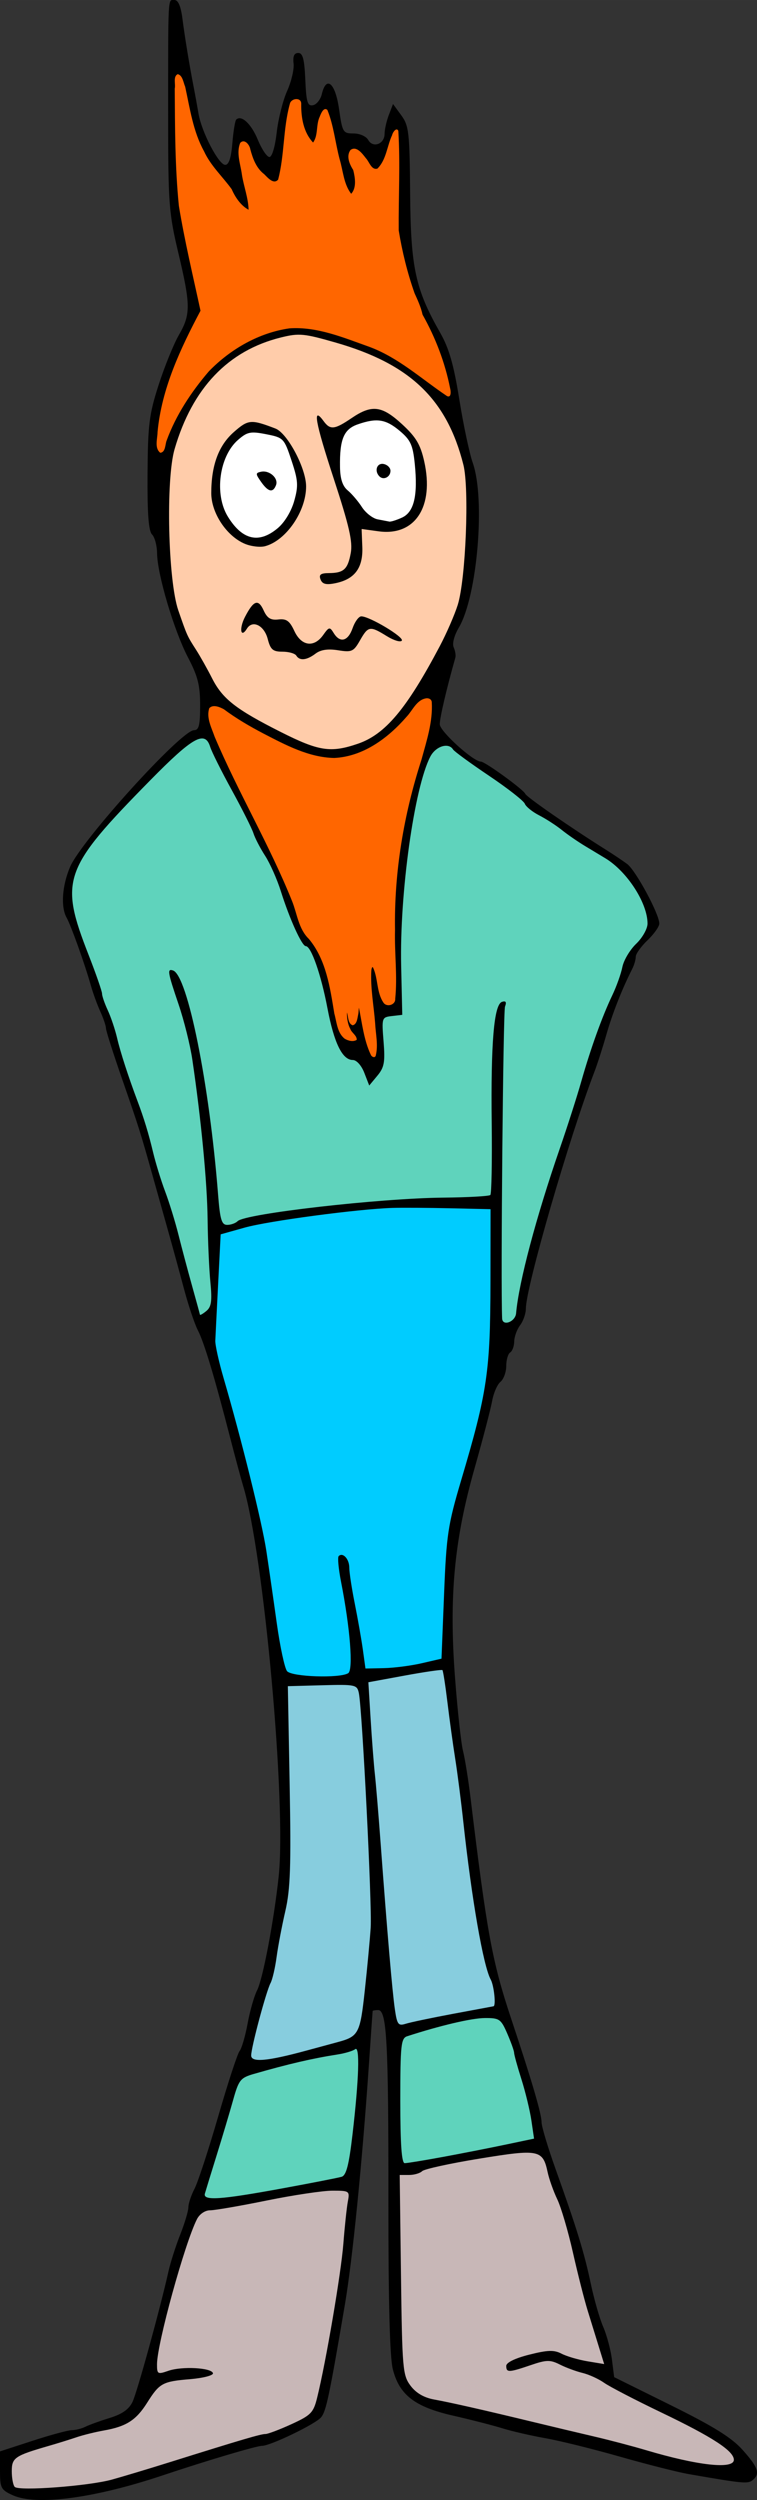
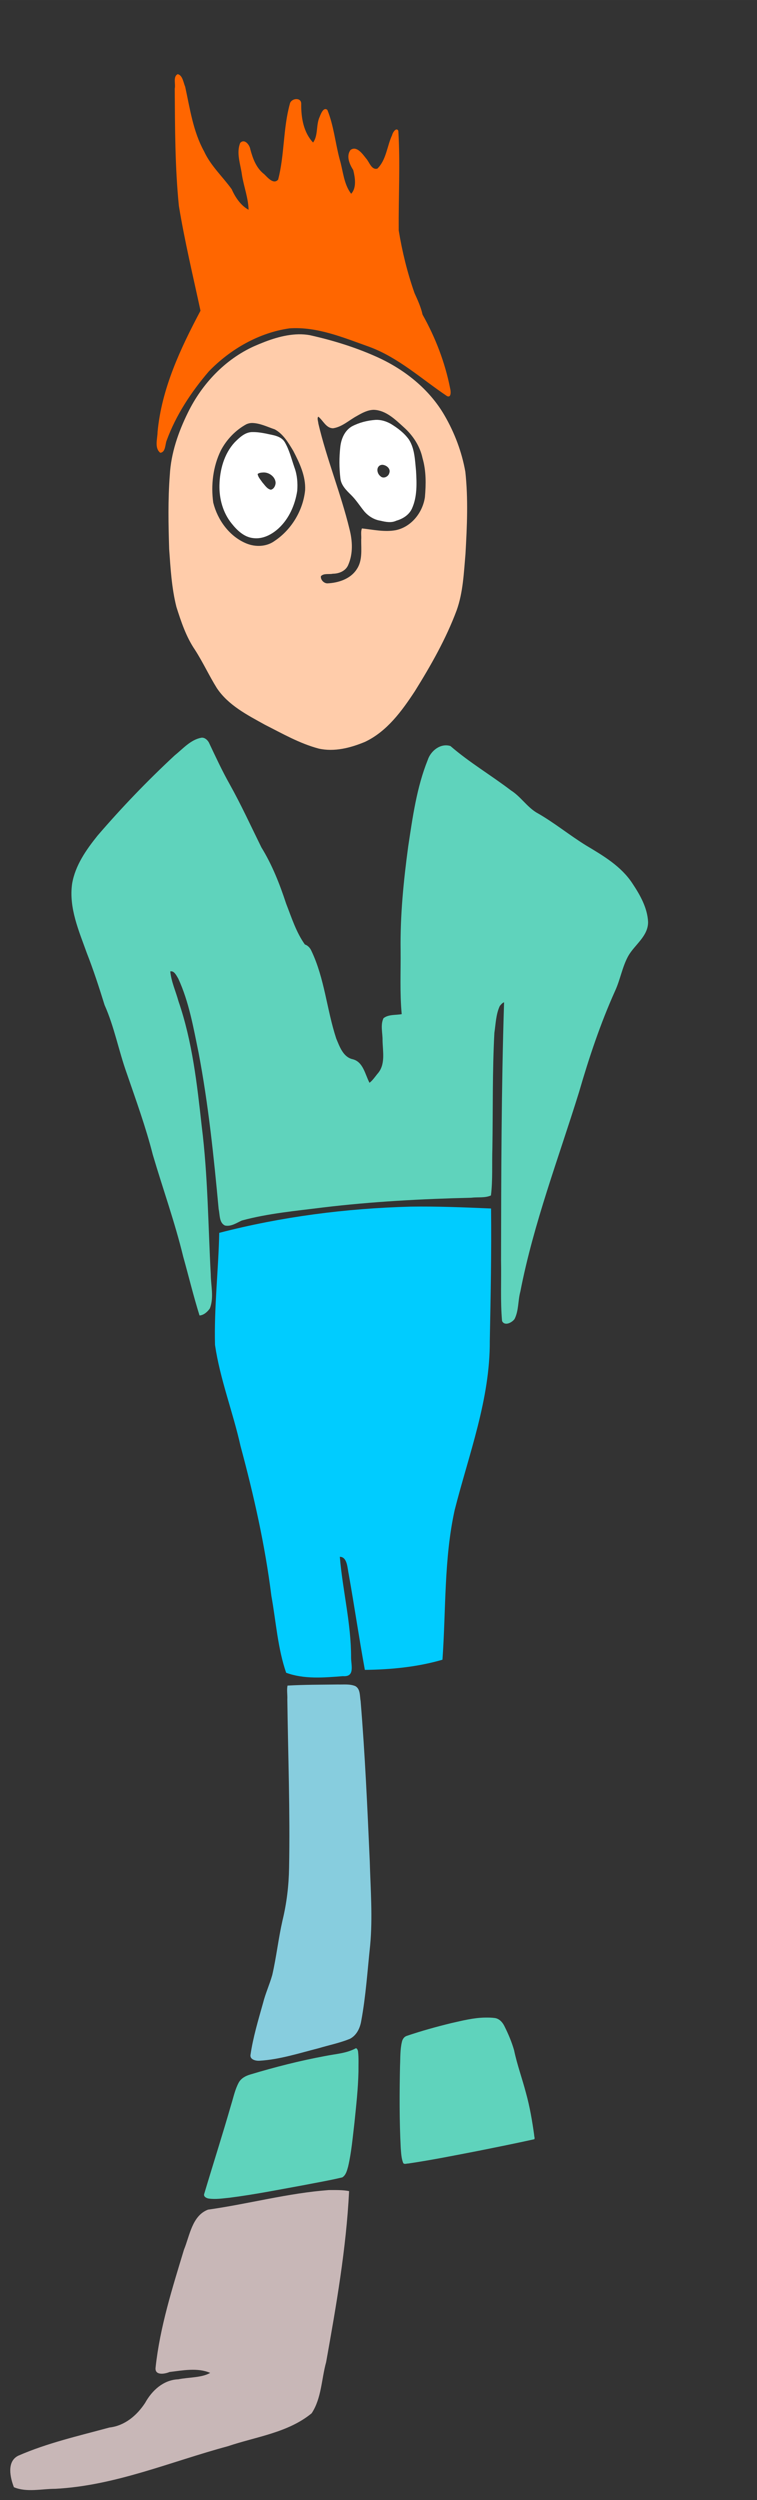
<svg xmlns="http://www.w3.org/2000/svg" width="88.29mm" height="291.48mm" version="1.1" viewBox="0 0 312.84 1032.8">
  <rect x="0" y="0" width="312.84" height="1032.8" fill="#333333" stroke="none" />
  <g fill-rule="evenodd" shape-rendering="auto">
    <path transform="translate(0 -6.1035e-5)" d="m104.51 178.49c-3.118-0.118-5.532 2.236-7.573 4.288-4.33 4.724-6.096 11.304-6.246 17.591-0.132 5.644 1.427 11.416 5.012 15.852 2.235 2.82 5.17 5.67 8.921 6.064 3.963 0.53 7.74-1.475 10.57-4.09 4.304-4.001 6.758-9.696 7.637-15.434 0.252-3.246-0.01-6.542-1.139-9.616-1.243-3.561-2.122-7.322-4.067-10.588-1.641-2.591-5.007-2.797-7.707-3.449-1.782-0.344-3.589-0.64-5.409-0.619zm4.454 16.679c2.329-0.029 4.837 1.837 4.94 4.272-0.026 1.181-0.745 2.634-1.989 2.862-1.552-0.314-2.453-1.874-3.446-2.971-0.735-1.097-1.792-2.174-2.003-3.505 0.633-0.598 1.683-0.609 2.498-0.658z" color="#000000" color-rendering="auto" fill="#fff" image-rendering="auto" solid-color="#000000" style="isolation:auto;mix-blend-mode:normal" />
    <path transform="translate(0 -6.1035e-5)" d="m155.31 173.44c-3.428 0.238-6.877 1.094-9.92 2.712-2.964 1.754-4.395 5.152-4.753 8.448-0.482 4.309-0.48 8.694 0.034 12.999 0.309 2.901 2.5 4.987 4.464 6.918 2.058 2.033 3.585 4.497 5.405 6.721 1.715 1.995 4.046 3.46 6.67 3.863 2.145 0.504 4.467 0.996 6.56-7e-4 2.718-0.773 5.339-2.419 6.506-5.09 2.174-4.844 1.958-10.338 1.655-15.52-0.449-4.368-0.514-9.094-2.944-12.92-1.919-2.694-4.638-4.744-7.434-6.456-1.895-1.075-4.05-1.749-6.244-1.675zm2.76 18.562c1.644 0.138 3.492 1.604 2.811 3.427-0.387 1.513-2.477 2.517-3.682 1.274-1.302-1.003-1.843-3.378-0.281-4.394 0.343-0.213 0.75-0.308 1.151-0.307z" color="#000000" color-rendering="auto" fill="#fff" image-rendering="auto" solid-color="#000000" style="isolation:auto;mix-blend-mode:normal" />
-     <path transform="translate(0 -6.1035e-5)" d="m123.42 138.09c-6.441 0.133-12.633 2.406-18.468 4.963-12.014 5.455-21.497 15.566-27.265 27.328-3.989 8.078-7.018 16.782-7.513 25.841-0.784 10.173-0.586 20.401-0.266 30.59 0.57 8.005 1.03 16.105 2.998 23.912 1.947 6.115 3.991 12.3 7.626 17.656 3.307 5.116 5.85 10.676 9.063 15.841 4.741 7.14 12.631 11.145 19.914 15.183 7.203 3.645 14.321 7.734 22.172 9.825 6.45 1.463 13.176-0.276 19.146-2.765 9.102-4.298 15.237-12.745 20.616-20.93 6.624-10.636 12.871-21.62 17.265-33.387 2.68-7.468 2.966-15.506 3.658-23.334 0.641-11.29 1.162-22.668-0.058-33.936-1.445-8.159-4.424-16.063-8.579-23.228-6.343-10.993-16.719-19.169-28.199-24.299-8.851-3.963-18.185-6.829-27.644-8.924-1.474-0.256-2.972-0.351-4.466-0.337zm31.058 31.202c4.988 0.181 8.804 3.952 12.288 7.104 3.841 3.399 6.787 7.848 7.862 12.906 1.513 5.208 1.438 10.708 0.974 16.072-0.921 6.355-5.593 12.292-12.033 13.64-4.648 0.859-9.368-0.221-13.994-0.727-0.576 1.39-0.155 3.121-0.299 4.623-0.034 4.174 0.614 8.741-1.936 12.376-2.57 3.898-7.546 5.502-12.016 5.695-1.49 0.029-2.93-1.522-2.702-2.97 1.232-1.3 3.345-0.646 4.933-1.013 2.611 2e-3 5.415-1.181 6.408-3.762 1.99-4.627 1.703-9.828 0.483-14.613-3.573-14.742-9.384-28.846-12.871-43.608-0.046-0.847-0.659-2.307-0.033-2.898 2.001 1.56 3.214 4.805 6.124 4.794 3.721-0.548 6.593-3.341 9.807-5.072 2.153-1.239 4.472-2.51 7.005-2.547zm-50.244 5.437c3.262 0.085 6.26 1.612 9.321 2.641 3.492 1.901 5.629 5.533 7.619 8.842 2.629 5.027 5.224 10.501 4.918 16.299-0.836 8.295-5.59 16.245-12.548 20.904-3.376 2.49-7.943 2.63-11.715 1.091-6.99-2.877-11.916-9.656-13.707-16.882-1-7.244-0.095-14.891 3.114-21.486 2.364-4.54 6.098-8.453 10.588-10.892 0.776-0.343 1.577-0.522 2.409-0.519zm1.808 74.778c1.724 0.431 2.233 2.585 3.142 3.874 0.809 1.839 2.648 3.038 4.674 2.891 1.978 0.06 4.488-0.386 5.713 1.618 1.987 2.8 3.08 6.885 6.7 8.014 2.239 0.687 4.718-0.037 6.223-1.838 1.426-1.123 2.075-3.206 3.762-3.95 1.684 1.474 2.637 4.509 5.309 4.443 2.857-0.413 3.802-3.708 4.904-5.915 0.727-1.293 1.384-3.251 2.994-3.574 3.822 0.783 7.171 3.011 10.528 4.897 1.951 1.353 4.323 2.454 5.643 4.494-0.42 0.489-1.494-0.142-2.069-0.259-3.536-1.19-6.401-4.024-10.107-4.707-2.646 0.183-3.796 3.111-5.055 5.034-1.098 2.035-2.743 4.565-5.434 4.178-4.24-0.399-9.126-1.63-12.883 1.137-1.858 1.22-4.39 3.029-6.611 1.583-0.947-1.075-2.15-1.925-3.626-2.08-2.396-0.677-5.39 0.113-7.317-1.758-1.77-2.733-1.873-6.436-4.489-8.656-1.257-1.259-3.442-1.553-4.987-0.746-1.014 0.802-1.7 2.276-2.792 2.828-0.445-3.419 1.535-6.605 3.307-9.364 0.655-0.802 1.317-2.04 2.471-2.143z" color="#000000" color-rendering="auto" fill="#fca" image-rendering="auto" solid-color="#000000" style="isolation:auto;mix-blend-mode:normal" />
+     <path transform="translate(0 -6.1035e-5)" d="m123.42 138.09c-6.441 0.133-12.633 2.406-18.468 4.963-12.014 5.455-21.497 15.566-27.265 27.328-3.989 8.078-7.018 16.782-7.513 25.841-0.784 10.173-0.586 20.401-0.266 30.59 0.57 8.005 1.03 16.105 2.998 23.912 1.947 6.115 3.991 12.3 7.626 17.656 3.307 5.116 5.85 10.676 9.063 15.841 4.741 7.14 12.631 11.145 19.914 15.183 7.203 3.645 14.321 7.734 22.172 9.825 6.45 1.463 13.176-0.276 19.146-2.765 9.102-4.298 15.237-12.745 20.616-20.93 6.624-10.636 12.871-21.62 17.265-33.387 2.68-7.468 2.966-15.506 3.658-23.334 0.641-11.29 1.162-22.668-0.058-33.936-1.445-8.159-4.424-16.063-8.579-23.228-6.343-10.993-16.719-19.169-28.199-24.299-8.851-3.963-18.185-6.829-27.644-8.924-1.474-0.256-2.972-0.351-4.466-0.337zm31.058 31.202c4.988 0.181 8.804 3.952 12.288 7.104 3.841 3.399 6.787 7.848 7.862 12.906 1.513 5.208 1.438 10.708 0.974 16.072-0.921 6.355-5.593 12.292-12.033 13.64-4.648 0.859-9.368-0.221-13.994-0.727-0.576 1.39-0.155 3.121-0.299 4.623-0.034 4.174 0.614 8.741-1.936 12.376-2.57 3.898-7.546 5.502-12.016 5.695-1.49 0.029-2.93-1.522-2.702-2.97 1.232-1.3 3.345-0.646 4.933-1.013 2.611 2e-3 5.415-1.181 6.408-3.762 1.99-4.627 1.703-9.828 0.483-14.613-3.573-14.742-9.384-28.846-12.871-43.608-0.046-0.847-0.659-2.307-0.033-2.898 2.001 1.56 3.214 4.805 6.124 4.794 3.721-0.548 6.593-3.341 9.807-5.072 2.153-1.239 4.472-2.51 7.005-2.547zm-50.244 5.437c3.262 0.085 6.26 1.612 9.321 2.641 3.492 1.901 5.629 5.533 7.619 8.842 2.629 5.027 5.224 10.501 4.918 16.299-0.836 8.295-5.59 16.245-12.548 20.904-3.376 2.49-7.943 2.63-11.715 1.091-6.99-2.877-11.916-9.656-13.707-16.882-1-7.244-0.095-14.891 3.114-21.486 2.364-4.54 6.098-8.453 10.588-10.892 0.776-0.343 1.577-0.522 2.409-0.519zm1.808 74.778z" color="#000000" color-rendering="auto" fill="#fca" image-rendering="auto" solid-color="#000000" style="isolation:auto;mix-blend-mode:normal" />
    <path transform="translate(0 -6.1035e-5)" d="m83.313 304.73c-4.531 0.783-7.728 4.607-11.16 7.354-11.213 10.417-21.843 21.484-31.822 33.088-4.696 5.838-9.27 12.362-10.529 19.902-1.412 9.991 2.808 19.481 6.089 28.66 2.761 7.037 5.085 14.224 7.325 21.436 4.045 9.074 5.826 18.894 9.171 28.216 3.817 11.13 7.859 22.196 10.757 33.614 4.145 14.052 9.11 27.855 12.566 42.108 2.264 8.088 4.244 16.324 6.744 24.306 1.716-0.075 3.36-1.542 4.286-2.946 1.732-4.466 0.4-9.409 0.358-14.05-1.091-20.378-1.184-40.834-3.726-61.114-1.931-17.418-3.868-35.011-9.604-51.672-1.122-4.093-3.004-8.134-3.399-12.348 1.643-0.396 2.606 1.838 3.318 2.996 4.437 9.632 6.241 20.219 8.371 30.532 4.067 21.385 6.311 43.058 8.311 64.719 0.531 2.229 0.155 5.633 2.634 6.734 2.559 0.512 4.763-1.103 6.954-2.081 10.97-2.968 22.358-3.967 33.609-5.397 20.306-2.428 40.738-3.529 61.176-4.006 2.666-0.338 5.68 0.179 8.15-0.947 0.782-6.464 0.378-13.061 0.595-19.574 0.248-15.868-0.018-31.768 0.823-47.613 0.56-3.691 0.632-7.628 2.222-11.05 0.479-0.611 1.06-1.307 1.784-1.567-1.126 35.571-1.187 71.179-1.248 106.77 0.166 8.293-0.314 16.636 0.414 24.9 1.069 2.234 4.103 0.677 5.167-0.824 1.766-3.473 1.374-7.619 2.39-11.321 5.479-28.185 15.777-55.073 24.259-82.427 4.126-14.213 8.821-28.289 14.901-41.802 2.152-4.672 2.948-9.892 5.431-14.404 2.657-4.69 8.261-8.158 8.198-14.08-0.276-5.84-3.321-11.173-6.489-15.929-4.616-7.043-11.982-11.394-19.041-15.604-7.066-4.34-13.466-9.674-20.717-13.721-3.938-2.466-6.473-6.575-10.414-9.068-8.215-6.274-17.207-11.564-25.015-18.339-4.093-1.296-8.17 1.986-9.395 5.783-4.573 11.372-6.225 23.651-8.06 35.695-1.921 14.216-3.34 28.529-3.138 42.892 0.093 8.79-0.37 17.624 0.455 26.385-2.466 0.453-5.461 0.04-7.529 1.677-1.362 2.843-0.311 6.216-0.39 9.248 0.092 4.597 1.315 10.002-2.137 13.762-1.012 1.256-1.982 2.71-3.255 3.669-1.854-3.46-2.574-8.71-7.063-9.759-3.848-0.91-5.299-5.229-6.683-8.511-3.925-11.913-4.8-24.822-10.272-36.248-0.535-1.22-1.475-2.21-2.698-2.621-3.609-5.066-5.498-11.142-7.744-16.88-2.637-8.052-5.761-16.002-10.222-23.234-4.305-8.73-8.359-17.596-13.114-26.101-3.159-5.612-5.858-11.458-8.607-17.266-0.632-1.059-1.669-2.026-2.988-1.939z" color="#000000" color-rendering="auto" fill="#5fd3bc" image-rendering="auto" solid-color="#000000" style="isolation:auto;mix-blend-mode:normal" />
    <path transform="translate(0 -6.1035e-5)" d="m200.62 833.46c-4.809 0.034-9.503 1.253-14.168 2.294-6.152 1.508-12.267 3.201-18.266 5.235-1.136 0.325-1.841 1.354-2.081 2.465-0.787 3.236-0.632 6.607-0.788 9.911-0.236 11.297-0.281 22.609 0.288 33.897 0.174 2.093 0.232 4.273 1.01 6.245 0.455 0.719 1.452 0.204 2.125 0.232 9.65-1.425 19.218-3.349 28.794-5.199 7.766-1.559 15.536-3.114 23.268-4.827 0.329-0.471-0.079-1.155-0.042-1.695-0.82-5.856-1.802-11.699-3.39-17.402-1.542-5.921-3.671-11.678-4.918-17.675-0.994-3.461-2.412-6.797-4.027-10.011-0.791-1.598-2.148-3.073-4.007-3.3-1.256-0.18-2.532-0.175-3.797-0.171z" color="#000000" color-rendering="auto" fill="#5fd3bc" image-rendering="auto" solid-color="#000000" style="isolation:auto;mix-blend-mode:normal" />
    <path transform="translate(0 -6.1035e-5)" d="m147.09 846.11c-3.917 2.158-8.475 2.359-12.769 3.238-10.437 1.932-20.738 4.564-30.898 7.624-1.877 0.545-3.743 1.524-4.736 3.285-1.559 2.845-2.189 6.079-3.154 9.15-3.552 12.362-7.487 24.609-11.157 36.937-0.334 1.081 0.942 1.724 1.821 1.863 2.925 0.433 5.891-0.068 8.809-0.35 10.086-1.288 20.066-3.276 30.066-5.094 5.473-1.068 10.979-2.001 16.403-3.299 1.528-0.96 1.941-2.901 2.405-4.52 1.37-5.891 1.866-11.938 2.588-17.931 0.716-7.073 1.531-14.152 1.677-21.265-0.031-2.778 0.148-5.575-0.18-8.339-0.098-0.489-0.357-1.205-0.876-1.299z" color="#000000" color-rendering="auto" fill="#5fd3bc" image-rendering="auto" solid-color="#000000" style="isolation:auto;mix-blend-mode:normal" />
    <path transform="translate(0 -6.1035e-5)" d="m139.55 695.86c-6.908 0.094-13.834 0.053-20.728 0.453-0.379 1.798 0.024 3.844-0.079 5.724 0.3 23.175 1.174 46.353 0.722 69.531-0.116 7.359-0.988 14.651-2.726 21.801-1.688 7.434-2.517 15.054-4.216 22.465-1.092 3.897-2.805 7.593-3.796 11.528-1.993 7.134-4.166 14.27-5.221 21.616-0.175 1.864 2.237 2.408 3.686 2.311 8.345-0.485 16.373-3.115 24.427-5.158 4.318-1.292 8.792-2.19 12.969-3.888 2.803-1.45 4.216-4.457 4.706-7.445 1.903-10.289 2.562-20.761 3.674-31.154 1.078-11.53 0.168-23.123-0.155-34.668-0.984-22.086-1.951-44.183-3.778-66.218-0.391-2.091-0.029-5.016-2.186-6.23-2.3-0.961-4.878-0.591-7.299-0.67z" color="#000000" color-rendering="auto" fill="#87cdde" image-rendering="auto" solid-color="#000000" style="isolation:auto;mix-blend-mode:normal" />
-     <path transform="translate(0 -6.1035e-5)" d="m182.23 689.62c-7.779 0.809-15.457 2.428-23.165 3.735-2.312 0.543-4.834 0.673-7.016 1.532 0.325 10.552 1.171 21.099 1.979 31.629 3.059 32.652 4.907 65.409 8.176 98.042 0.572 3.764 0.579 7.748 2.103 11.287 0.924 1.609 3.03 0.458 4.395 0.291 11.793-2.825 23.819-4.619 35.655-7.188 0.626-1.958 0.144-4.163 0.04-6.195-0.568-4.495-2.975-8.462-3.785-12.901-3.842-16.705-5.981-33.767-8.074-50.775-1.676-15.932-4.004-31.781-6.224-47.64-1.047-7.147-1.67-14.379-3.113-21.455-0.168-0.368-0.625-0.37-0.97-0.363z" color="#000000" color-rendering="auto" fill="#87cdde" image-rendering="auto" solid-color="#000000" style="isolation:auto;mix-blend-mode:normal" />
    <path transform="translate(0 -6.1035e-5)" d="m169.64 498.46c-26.616 0.707-53.248 4.137-79.037 10.827-0.324 15.338-2.157 30.876-1.747 46.3 2.088 14.214 7.42 27.732 10.539 41.736 5.49 20.387 10.148 40.987 12.761 61.958 1.91 10.563 2.597 21.562 6.098 31.726 7.382 2.743 15.717 2.014 23.453 1.403 4.986 0.4 3.439-4.255 3.384-7.551 0.062-14.067-3.507-27.879-4.655-41.75 3.157 6e-3 3.153 4.894 3.674 7.165 2.338 13.138 4.294 26.532 6.673 39.549 10.789-0.121 21.752-1.189 32.068-4.201 1.47-20.617 0.59-41.61 5.058-61.878 5.848-23.006 14.642-45.715 14.502-69.801 0.369-18.211 0.726-36.629 0.525-54.716-11.093-0.473-22.189-0.938-33.295-0.769z" color="#000000" color-rendering="auto" fill="#0cf" image-rendering="auto" solid-color="#000000" style="isolation:auto;mix-blend-mode:normal" />
    <path transform="translate(0 -6.1035e-5)" d="m135.88 904.71c-16.835 1.246-33.243 5.744-49.915 8.086-6.594 2.503-7.555 10.77-9.929 16.511-4.825 15.941-9.941 32.02-11.731 48.634-0.49 3.514 3.755 2.78 5.769 1.924 5.449-0.649 11.629-1.867 16.795 0.374-3.557 2.042-8.927 1.767-13.174 2.642-6.159 0.249-10.885 4.598-13.724 9.753-3.381 5.167-8.39 9.436-14.734 10.166-12.682 3.444-25.655 6.377-37.72 11.66-4.822 2.419-3.319 8.979-1.779 12.998 5.264 2.229 11.46 0.665 17.037 0.664 24.733-1.255 47.752-11.222 71.395-17.591 11.668-3.947 24.834-5.558 34.621-13.609 4.098-6.185 4.049-14.171 5.997-21.17 4.172-23.364 8.295-46.863 9.48-70.6-2.611-0.539-5.619-0.441-8.389-0.442z" color="#000000" color-rendering="auto" fill="#c8b7b7" image-rendering="auto" solid-color="#000000" style="isolation:auto;mix-blend-mode:normal" />
-     <path transform="translate(0 -6.1035e-5)" d="m217.35 889.08c-8.582 0.252-17.02 2.07-25.471 3.435-5.874 1.184-11.894 2.012-17.526 4.123-2.706 1.875-6.208 1.439-9.312 1.737-0.459 1.788-0.029 3.92-0.151 5.832 0.325 21.783 0.497 43.572 1.122 65.349 0.383 4.933 8e-3 10.251 2.428 14.742 2.279 4.065 6.641 6.619 11.183 7.291 23.129 4.876 46.056 10.656 69.057 16.102 14.671 3.348 28.903 8.717 43.88 10.658 3.065 0.155 6.253 0.573 9.259-0.202 1.494-0.385 2.296-2.168 1.339-3.459-3.022-4.505-8.123-6.976-12.688-9.618-13.236-7.203-27.076-13.289-40.182-20.71-5.784-4.009-12.99-4.94-19.218-8.043-2.216-1.196-4.781-1.548-7.22-0.898-4.452 0.934-8.624 3.104-13.14 3.616-1.435-4e-3 -1.453-2.106-0.314-2.645 3.635-2.451 8.126-3.179 12.301-4.199 3.176-0.681 6.707-1.096 9.642 0.653 5.573 2.306 11.589 3.259 17.522 4.059 0.213-1.188-0.732-2.508-0.908-3.737-4.253-13.585-8.397-27.219-11.503-41.119-2.215-9.257-4.42-18.604-8.391-27.292-1.846-4.091-2.284-8.704-4.23-12.758-1.381-2.772-4.774-2.963-7.479-2.916z" color="#000000" color-rendering="auto" fill="#c8b7b7" image-rendering="auto" solid-color="#000000" style="isolation:auto;mix-blend-mode:normal" />
  </g>
  <g transform="translate(-118.44 -7.923)">
-     <path d="m123.71 1038.7c-4.89-2.23-5.271-2.971-5.271-10.256v-7.853l13.477-4.389c7.412-2.414 14.72-4.389 16.24-4.389 1.52 0 4.031-0.634 5.58-1.409 1.549-0.775 6.093-2.417 10.098-3.649 5.084-1.564 7.915-3.565 9.379-6.628 1.915-4.005 11.355-38.271 14.891-54.053 0.806-3.598 2.977-10.376 4.824-15.062 1.847-4.686 3.363-9.77 3.368-11.298 5e-3 -1.528 1.151-4.966 2.545-7.64 1.394-2.674 5.802-16.141 9.794-29.926 3.993-13.785 7.962-25.911 8.821-26.946 0.859-1.035 2.354-6.164 3.321-11.398 0.967-5.233 2.718-11.37 3.89-13.636 2.393-4.628 6.952-28.622 8.935-47.031 3.243-30.101-6.151-133.39-14.675-161.37-0.815-2.676-3.271-11.799-5.458-20.273-6.476-25.099-10.67-39.032-13.254-44.028-1.336-2.584-3.933-10.339-5.77-17.232-1.837-6.893-4.729-17.459-6.427-23.48-1.698-6.021-4.569-16.238-6.381-22.705-5.156-18.404-5.761-20.324-12.789-40.55-3.643-10.483-6.623-19.861-6.623-20.839 0-0.978-1.048-4.078-2.329-6.888-1.281-2.811-3.045-7.665-3.921-10.787-2.416-8.614-8.197-24.784-9.994-27.954-2.494-4.4-1.884-13.272 1.447-21.043 4.704-10.973 45.924-56.42 51.173-56.42 2.047 0 2.548-2.014 2.548-10.245 0-8.316-0.949-12.057-5.039-19.867-5.724-10.932-12.679-34.355-12.752-42.951-0.027-3.167-0.961-6.671-2.076-7.787-1.448-1.449-1.981-8.613-1.867-25.057 0.142-20.41 0.666-24.595 4.607-36.813 2.446-7.582 6.205-16.835 8.354-20.561 4.918-8.527 4.888-12.326-0.268-34.031-3.882-16.341-4.176-20.319-4.177-56.502-2e-3 -50.625-0.152-47.844 2.577-47.844 1.564 0 2.659 2.541 3.321 7.704 0.989 7.711 2.957 19.648 4.747 28.787 0.524 2.676 1.377 7.38 1.896 10.452 1.291 7.646 8.348 21.173 11.046 21.173 1.501 0 2.441-2.845 2.944-8.918 0.407-4.905 1.123-9.301 1.591-9.769 2.104-2.104 6.216 1.713 8.913 8.272 1.619 3.938 3.784 7.162 4.812 7.165 1.089 0.004 2.347-4.221 3.016-10.13 0.631-5.575 2.572-13.296 4.313-17.158 1.741-3.862 2.938-8.97 2.66-11.353-0.349-2.993 0.247-4.331 1.928-4.331 1.877 0 2.543 2.523 2.915 11.051 0.404 9.274 0.915 10.968 3.172 10.533 1.48-0.285 3.12-2.339 3.646-4.564 1.854-7.855 5.587-4.662 7.117 6.09 1.379 9.688 1.645 10.136 6.001 10.136 2.555 0 5.219 1.179 6.06 2.683 1.954 3.492 6.769 1.695 6.769-2.527 0-1.754 0.784-5.244 1.743-7.755l1.743-4.566 3.422 4.685c3.14 4.299 3.441 6.967 3.65 32.436 0.251 30.511 2.171 39.384 12.411 57.365 3.675 6.452 5.604 13.18 7.922 27.626 1.685 10.503 4.182 22.265 5.549 26.138 5.282 14.97 1.885 55.089-5.762 68.049-1.927 3.265-2.799 6.619-2.121 8.151 0.634 1.432 0.945 3.334 0.693 4.226-3.654 12.898-6.479 24.982-6.446 27.571 0.037 2.904 13.827 15.407 16.994 15.407 1.711 0 17.676 11.592 18.352 13.325 0.507 1.299 18.956 14.078 33.446 23.165 2.845 1.784 6.724 4.386 8.621 5.783 3.55 2.613 13.311 20.681 13.311 24.637 0 1.221-2.189 4.318-4.865 6.882-2.676 2.564-4.865 5.63-4.865 6.813 0 1.183-0.643 3.419-1.429 4.968-4.226 8.331-8.231 18.492-10.698 27.143-1.526 5.352-3.755 12.285-4.953 15.407-10.417 27.151-28.332 89.014-28.332 97.833 0 2.047-1.071 5.138-2.381 6.869-1.31 1.732-2.404 4.747-2.433 6.702-0.028 1.954-0.781 4.004-1.673 4.556-0.892 0.551-1.622 3.059-1.622 5.574 0 2.514-1.075 5.464-2.39 6.554-1.314 1.091-2.864 4.647-3.443 7.902-0.579 3.255-3.868 15.851-7.309 27.99-8.379 29.563-10.552 52.952-8.023 86.362 1.022 13.506 2.507 27.11 3.301 30.232 0.793 3.122 2.196 11.88 3.116 19.462 6.806 56.049 8.944 67.625 16.893 91.482 8.43 25.3 12.451 39.008 12.451 42.449 0 1.73 2.608 10.436 5.797 19.347 8.777 24.532 11.852 34.538 14.548 47.34 1.352 6.422 3.662 14.45 5.133 17.84 1.471 3.39 3.091 9.447 3.6 13.461l0.926 7.298 23.516 11.648c17.661 8.748 25.031 13.342 29.598 18.454 6.461 7.231 7.319 9.869 4.054 12.477-1.955 1.562-3.884 1.377-26.355-2.527-4.46-0.775-17.232-4.011-28.382-7.192s-25.016-6.615-30.814-7.631c-5.798-1.017-13.826-2.864-17.84-4.106-4.014-1.241-13.132-3.583-20.263-5.203-15.883-3.608-22.307-8.553-24.998-19.24-1.238-4.917-1.843-27.94-1.812-69.029 0.049-66.049-0.659-79.291-4.237-79.291-1.215 0-2.241 0.182-2.28 0.405-0.039 0.223-0.714 9.893-1.501 21.489-2.761 40.684-6.814 81.266-9.963 99.742-6.496 38.12-7.748 44.052-9.841 46.597-2.286 2.78-20.957 11.793-24.406 11.781-2.259-0.017-23.114 6.189-40.986 12.179-28.301 9.485-52.298 12.668-62.034 8.228zm40.951-6.451c4.46-1.23 15.407-4.525 24.327-7.323 29.381-9.214 37.28-11.539 39.133-11.515 1.007 0.017 5.851-1.817 10.763-4.066 8.077-3.698 9.094-4.746 10.621-10.947 3.676-14.929 9.879-51.349 10.836-63.621 0.556-7.136 1.391-14.982 1.855-17.435 0.817-4.323 0.621-4.46-6.361-4.46-3.962 0-16.163 1.825-27.112 4.055-10.949 2.23-21.509 4.054-23.465 4.054-2.057 0-4.342 1.539-5.417 3.649-5.031 9.871-16.495 51.461-16.517 59.923-0.011 4.125 0.258 4.282 4.689 2.737 5.616-1.958 17.907-1.293 18.439 0.997 0.207 0.892-4.002 1.989-9.354 2.439-11.544 0.97-12.72 1.613-17.882 9.791-4.532 7.179-8.589 9.78-17.798 11.411-3.568 0.632-8.677 1.895-11.353 2.808-2.676 0.912-7.785 2.502-11.353 3.531-14.181 4.093-15.407 4.928-15.407 10.491 0 2.865 0.547 5.782 1.216 6.482 1.731 1.812 30.483-0.339 40.14-3.002zm257.06-8.19c0-3.647-8.806-9.385-30.004-19.551-10.704-5.133-21.331-10.65-23.615-12.259-2.284-1.609-6.298-3.441-8.92-4.072-2.622-0.63-6.832-2.187-9.356-3.46-4.013-2.023-5.526-1.994-12.047 0.228-9.122 3.108-10.124 3.139-10.124 0.308 0-1.37 3.673-3.158 9.5-4.626 7.675-1.933 10.245-2.008 13.38-0.388 2.134 1.103 6.965 2.516 10.736 3.141l6.856 1.136-2.173-7.029c-1.195-3.866-3.3-10.678-4.678-15.138-1.378-4.46-4.117-15.261-6.086-24.002-1.969-8.741-4.871-18.594-6.448-21.894-1.577-3.301-3.365-8.323-3.973-11.161-2.003-9.349-3.578-9.665-28.172-5.653-12.168 1.985-22.832 4.317-23.698 5.183-0.866 0.866-3.308 1.574-5.427 1.574h-3.853l0.528 41.241c0.499 38.924 0.72 41.497 3.934 45.799 2.256 3.02 5.541 4.948 9.731 5.714 7.043 1.287 20.497 4.34 41.194 9.347 7.582 1.834 18.894 4.527 25.138 5.984 6.244 1.457 15.732 3.955 21.084 5.551 21.557 6.427 36.491 8.076 36.491 4.028zm-187.02-112.04c12.324-2.259 23.547-4.454 24.939-4.877 1.9-0.578 3.013-4.91 4.467-17.382 2.681-23 3.119-36.929 1.111-35.323-0.892 0.713-4.176 1.697-7.298 2.185-10.389 1.624-20.261 3.917-34.497 8.011-5.627 1.618-6.317 2.481-8.644 10.813-1.391 4.98-4.458 15.258-6.816 22.84-2.358 7.582-4.543 14.698-4.855 15.813-0.847 3.024 6.319 2.553 31.593-2.08zm66.794-13.075c7.7-1.422 19.321-3.704 25.826-5.071l11.827-2.486-1.101-7.498c-0.606-4.124-2.461-11.789-4.123-17.035-1.662-5.245-3.022-10.167-3.022-10.936 0-0.77-1.267-4.324-2.815-7.898-2.622-6.052-3.262-6.495-9.325-6.451-5.416 0.039-18.286 3.059-32.054 7.52-2.545 0.825-2.838 3.578-2.838 26.68 0 17.907 0.553 25.76 1.813 25.76 0.997 0 8.113-1.164 15.813-2.586zm-56.55-43.893c4.906-1.331 10.745-2.913 12.975-3.515 8.741-2.36 9.339-3.491 11.28-21.367 1.017-9.366 2.112-21.043 2.433-25.949 0.596-9.112-3.502-90.31-4.89-96.884-0.731-3.462-1.424-3.611-15.057-3.244l-14.291 0.386 0.753 40.945c0.613 33.369 0.284 42.971-1.781 51.898-1.393 6.024-3.024 14.603-3.624 19.063-0.6 4.46-1.716 9.277-2.48 10.704-1.808 3.379-8.022 26.581-8.022 29.954 0 2.957 6.603 2.377 22.705-1.991zm60.818-15.24c8.92-1.67 16.401-3.063 16.624-3.096 1.088-0.157 0.216-8.555-1.144-11.028-3.067-5.575-7.889-33.318-11.342-65.256-0.916-8.474-2.416-20.151-3.333-25.949-0.917-5.798-2.365-16.299-3.218-23.336-0.853-7.037-1.782-13.026-2.065-13.309-0.283-0.283-7.287 0.73-15.564 2.252l-15.049 2.767 0.948 15.407c0.521 8.474 1.311 18.691 1.755 22.705 0.444 4.014 1.508 16.786 2.364 28.382 2.696 36.506 4.83 61.383 5.892 68.657 0.912 6.25 1.407 6.907 4.47 5.934 1.895-0.602 10.743-2.461 19.663-4.132zm-43.417-140.7c2.15-1.366 0.789-18.684-2.969-37.785-1.044-5.309-1.483-10.068-0.975-10.576 1.714-1.714 4.383 1.188 4.385 4.768 7.3e-4 1.954 1.026 8.662 2.278 14.906 1.252 6.244 2.756 14.819 3.342 19.056l1.065 7.704 7.604-0.156c4.182-0.086 11.253-1.001 15.713-2.035l8.109-1.879 1.065-26.752c0.973-24.443 1.585-28.502 7.083-47.025 10.798-36.373 12.051-44.902 12.092-82.307l0.033-29.598-16.624-0.378c-9.143-0.208-19.908-0.276-23.922-0.151-14.154 0.439-51.209 5.377-61.039 8.133l-9.952 2.791-1.039 20.346c-0.572 11.19-1.101 21.805-1.177 23.589-0.076 1.784 1.459 8.717 3.411 15.407 7.432 25.475 15.899 59.67 17.671 71.36 1.014 6.69 2.955 20.135 4.313 29.879 1.359 9.743 3.274 18.684 4.256 19.867 1.966 2.369 21.83 3.026 25.277 0.836zm69.381-148.7c1.111-12.752 8.296-39.812 18.086-68.116 3.085-8.92 7.06-21.327 8.834-27.571 3.889-13.692 8.642-26.897 12.859-35.719 1.716-3.589 3.578-8.82 4.138-11.623 0.561-2.803 3.13-7.119 5.709-9.59 2.586-2.478 4.69-6.215 4.69-8.333 0-8.504-8.424-21.536-17.452-26.999-1.638-0.991-5.406-3.261-8.374-5.045-2.968-1.784-7.312-4.783-9.652-6.665-2.341-1.881-6.539-4.591-9.33-6.022-2.791-1.431-5.451-3.582-5.911-4.782-0.46-1.2-7.115-6.402-14.788-11.56-7.673-5.159-14.361-10.043-14.863-10.854-1.874-3.033-7.188-1.35-9.425 2.985-6.622 12.833-12.702 56.496-12.026 86.362l0.459 20.273-4.266 0.494c-4.195 0.486-4.253 0.662-3.462 10.542 0.681 8.513 0.29 10.666-2.561 14.102l-3.365 4.054-2.043-5.271c-1.17-3.019-3.197-5.271-4.745-5.271-4.322 0-7.737-6.981-10.481-21.421-2.637-13.881-6.734-25.611-8.944-25.611-1.606 0-6.683-11.175-10.315-22.705-1.545-4.906-4.467-11.484-6.492-14.618-2.025-3.134-4.197-7.319-4.826-9.301-0.629-1.982-4.655-10-8.947-17.819-4.292-7.819-8.309-15.858-8.928-17.865-2.138-6.934-7.132-4.154-24.771 13.785-36.079 36.695-37.619 41.06-25.469 72.182 3.05 7.811 5.545 14.999 5.545 15.973s1.069 4.071 2.376 6.881c1.307 2.811 3.054 8.03 3.883 11.598 1.325 5.705 4.604 15.817 8.413 25.949 2.667 7.094 4.568 13.343 6.414 21.084 1.064 4.46 3.31 11.758 4.992 16.218 1.682 4.46 4.155 12.488 5.496 17.84 1.341 5.352 3.866 14.84 5.611 21.084 1.746 6.244 3.216 11.625 3.267 11.957 0.051 0.332 1.258-0.362 2.68-1.543 2.063-1.712 2.394-4.133 1.633-11.957-0.524-5.396-1.039-17.108-1.143-26.028-0.177-15.203-2.67-41.201-6.316-65.874-0.872-5.903-3.415-16.12-5.649-22.705-4.578-13.489-4.814-14.919-2.323-14.088 5.993 1.998 15.044 46.996 18.613 92.532 0.816 10.408 1.463 12.569 3.766 12.569 1.53 0 3.477-0.696 4.328-1.547 3.109-3.109 58.625-9.455 84.967-9.713 10.208-0.1 18.966-0.59 19.462-1.09 0.496-0.499 0.75-13.798 0.565-29.553-0.392-33.44 0.933-49.13 4.244-50.226 1.583-0.524 1.967 0.073 1.25 1.942-0.767 1.999-1.81 114.45-1.195 128.82 0.146 3.418 5.471 1.442 5.783-2.146zm-58.221-116.37c-0.578-5.575-1.486-13.968-2.018-18.651-1.152-10.138 1.775-11.856 3.119-1.831 0.993 7.405 3.129 10.509 6.008 8.73 1.371-0.847 1.601-6.393 0.832-20.05-1.442-25.622 2.158-53.956 9.844-77.476 2.294-7.02 4.583-16.23 5.087-20.467 0.768-6.455 0.481-7.704-1.766-7.704-1.475 0-3.949 2.062-5.497 4.581-3.947 6.425-13.473 14.417-20.865 17.506-11.125 4.648-19.702 3.475-36.55-5-8.326-4.188-16.644-9.016-18.486-10.729-1.841-1.713-4.66-3.115-6.262-3.115-5.254 0-1.464 10.533 16.255 45.173 9.289 18.16 17.361 35.97 17.938 39.58 0.577 3.609 2.422 7.935 4.101 9.613 5.411 5.411 9.193 14.824 10.833 26.959 1.659 12.277 3.708 16.529 7.967 16.529 2.16 0 2.134-0.388-0.199-2.966-1.476-1.631-2.575-5.098-2.441-7.704l0.243-4.738 0.676 4.46c0.991 6.543 3.668 5.436 3.925-1.622 0.144-3.955 0.428-4.664 0.813-2.027 1.73 11.847 4.262 21.084 5.779 21.084 1.135 0 1.359-3.43 0.664-10.136zm-7.226-118.86c11.358-3.87 20.188-14.373 33.917-40.346 2.789-5.275 6.122-12.938 7.407-17.029 3.311-10.536 4.825-48.013 2.339-57.887-6.821-27.09-22.013-41.634-52.712-50.463-13.198-3.796-15.199-3.984-22.705-2.128-21.82 5.393-36.61 20.919-43.938 46.127-3.677 12.65-2.708 54.353 1.549 66.645 3.623 10.462 3.636 10.49 7.309 16.218 1.716 2.676 4.702 7.987 6.635 11.802 4.32 8.523 9.848 12.839 28.456 22.218 15.692 7.908 20.565 8.652 31.743 4.843zm-25.39-36.43c-0.551-0.892-3.128-1.622-5.726-1.622-3.967 0-4.942-0.844-6.088-5.268-1.446-5.581-6.282-7.984-8.581-4.264-2.597 4.202-3.311 8e-3 -0.819-4.811 3.569-6.901 5.497-7.576 7.718-2.7 1.461 3.207 2.926 4.107 6.089 3.74 3.329-0.386 4.653 0.568 6.597 4.753 2.919 6.283 8.128 7.006 11.926 1.657 2.404-3.385 2.717-3.444 4.333-0.811 2.624 4.275 5.926 3.42 7.825-2.027 0.933-2.676 2.548-4.865 3.588-4.865 3.394 0 17.667 8.534 16.751 10.016-0.49 0.794-3.292-0.041-6.226-1.854-6.971-4.309-7.671-4.196-11.073 1.78-2.638 4.635-3.392 4.974-9.05 4.069-4.192-0.67-7.17-0.231-9.286 1.369-3.676 2.782-6.589 3.087-7.979 0.838zm10.015-31.469c-0.758-1.976 0.05-2.595 3.416-2.614 6.182-0.035 7.838-1.549 9.079-8.304 0.853-4.643-0.642-11.171-7.035-30.709-7.701-23.537-8.878-30.18-4.216-23.806 2.758 3.772 4.519 3.587 11.601-1.219 8.354-5.669 12.504-5.161 20.877 2.558 5.747 5.297 7.562 8.349 9.128 15.344 4.186 18.707-3.799 30.937-18.852 28.873l-7.021-0.962 0.289 7.458c0.336 8.67-3.18 13.35-11.24 14.962-3.758 0.752-5.283 0.351-6.025-1.582zm33.671-25.542c4.975-2.267 6.599-9.111 5.271-22.212-0.79-7.794-1.723-9.833-6.231-13.626-5.763-4.848-9.481-5.421-17.356-2.676-5.746 2.003-7.476 6.155-7.31 17.547 0.072 4.97 1.049 7.953 3.186 9.731 1.695 1.41 4.341 4.518 5.88 6.906 1.539 2.388 4.458 4.661 6.487 5.05 2.029 0.389 4.202 0.807 4.829 0.929 0.627 0.121 2.987-0.621 5.244-1.649zm-9.324-17.018c-2.228-2.228-1.072-5.67 1.723-5.131 1.561 0.301 2.838 1.571 2.838 2.822 0 2.561-2.861 4.009-4.561 2.309zm-55.641 27.836c-7.534-3.168-13.861-12.713-13.861-20.912 0-11.506 3.039-19.721 9.346-25.258 5.936-5.212 7.068-5.307 17.159-1.447 4.986 1.907 12.689 16.427 12.689 23.918 0 10.278-8.24 22.311-16.901 24.681-2.031 0.556-5.826 0.114-8.432-0.982zm13.633-6.473c2.825-2.377 5.59-6.951 6.788-11.229 1.764-6.299 1.621-8.422-1.114-16.667-3.061-9.225-3.309-9.483-10.451-10.887-6.481-1.274-7.809-1.009-11.643 2.325-7.814 6.794-9.89 22.531-4.19 31.754 5.981 9.677 12.84 11.243 20.61 4.705zm-6.903-19.1c-2.335-3.317-2.337-3.698-0.015-4.189 3.465-0.732 7.277 2.674 6.184 5.523-1.263 3.292-3.209 2.871-6.17-1.335zm-39.782-15.757c0-5.038 10.622-23.04 18.359-31.115 8.466-8.835 22.774-16.194 33.49-17.224 5.723-0.55 11.448 0.446 21.368 3.717 17.643 5.818 23.192 8.696 34.444 17.862 5.12 4.171 9.56 7.324 9.867 7.008 1.409-1.457-5.643-24.418-8.69-28.291-1.881-2.391-3.42-5.666-3.42-7.277 0-1.611-0.671-3.344-1.49-3.85s-3.092-7.665-5.051-15.908c-3.075-12.942-3.421-17.698-2.539-34.855 0.565-10.987 0.391-19.867-0.391-19.867-0.777 0-2.437 3.832-3.689 8.514-2.569 9.61-5.851 11.055-9.207 4.054-2.459-5.13-6.826-5.97-6.826-1.312 0 1.731 0.618 3.53 1.373 3.997 1.892 1.169 2.001 10.423 0.136 11.576-2.033 1.256-4.093-4.567-7.323-20.696-1.479-7.388-3.006-13.776-3.392-14.196-1.305-1.42-3.72 3.978-3.745 8.372-0.013 2.4-0.733 4.802-1.598 5.336-2.097 1.296-6.833-10.265-5.686-13.88 1.115-3.513-1.525-5.436-3.699-2.696-0.877 1.105-2.101 8.578-2.722 16.606-0.62 8.028-1.758 15.238-2.529 16.021-2.351 2.392-10.482-5.299-11.363-10.748-1.038-6.422-4.865-7.99-4.865-1.994 0 2.399 1.136 8.744 2.524 14.1 1.388 5.356 2.179 10.084 1.757 10.506-1.055 1.055-7.622-5.677-7.119-7.298 0.223-0.719-1.456-3.091-3.731-5.271-7.976-7.643-12.968-18.91-15.41-34.779-1.033-6.712-3.802-11.499-4.174-7.217-0.493 5.667 0.354 42.019 1.151 49.384 0.483 4.46 2.808 16.753 5.167 27.319l4.29 19.21-4.285 8.361c-8.393 16.376-11.973 27.415-13.625 42.014-0.564 4.985-0.252 7.704 0.884 7.704 0.966 0 1.756-1.435 1.756-3.188z" />
-   </g>
-   <path transform="translate(0 -6.1035e-5)" d="m176.19 288.46c-4.01 0.581-5.629 4.951-8.132 7.585-7.597 8.788-17.92 16.505-29.927 17.066-10.528-0.199-20.155-5.383-29.31-10.118-5.665-2.97-11.196-6.196-16.319-10.013-1.679-0.911-4.495-2.131-6.024-0.423-1.303 4 0.969 8.106 2.244 11.832 9.776 23.054 22.677 44.672 32.005 67.922 2.109 5.269 2.634 11.439 6.938 15.584 7.155 8.608 8.736 20.142 10.504 30.825 0.988 3.508 1.166 7.907 4.24 10.341 1.399 0.877 3.577 1.456 5.011 0.49 0.104-1.82-2.124-2.89-2.674-4.55-1.094-1.972-1.473-4.984-1.341-6.745 0.557 1.716 0.331 4.547 2.341 5.296 1.874-0.464 1.941-3.064 2.316-4.626 0.152-0.723 0.178-2.565 0.274-2.61 1.333 6.514 2.034 13.348 4.904 19.413 0.367 0.897 1.797 1.542 2.077 0.212 1.037-4.336-0.081-8.885-0.285-13.273-0.557-7.205-1.974-14.44-1.58-21.654 0.011-0.384 0.32-2.338 0.824-1.08 2.028 4.583 1.332 10.195 4.291 14.395 1.451 1.855 4.963 0.734 4.765-1.748 0.951-9.442-0.338-18.926-0.086-28.393-0.395-23.866 3.596-47.679 10.933-70.368 2.115-7.754 4.749-15.685 4.251-23.819-0.109-1.139-1.2-1.647-2.238-1.543z" color="#000000" color-rendering="auto" fill="#f60" fill-rule="evenodd" image-rendering="auto" shape-rendering="auto" solid-color="#000000" style="isolation:auto;mix-blend-mode:normal" />
+     </g>
  <path transform="translate(0 -6.1035e-5)" d="m73.434 30.635c-2.021 1.016-0.782 4.16-1.223 5.955 0.115 16.152 0.099 32.369 1.712 48.45 2.389 14.553 5.83 28.906 8.937 43.316-8.309 15.683-16.082 32.188-17.746 50.097-0.017 2.716-1.387 6.585 1.108 8.583 2.223-0.164 2.011-3.445 2.624-4.991 3.846-10.555 10.193-20.161 17.476-28.654 8.851-9.135 20.656-15.958 33.32-17.754 11.438-0.794 22.384 3.866 32.98 7.633 12.065 4.452 21.619 13.325 32.137 20.369 1.843 0.829 1.544-2.203 1.268-3.182-2.11-10.706-6.06-20.995-11.402-30.489-0.673-3.093-1.992-5.977-3.303-8.845-2.967-8.411-5.121-17.173-6.548-25.943-0.117-13.705 0.666-27.455-0.16-41.135-0.816-1.694-2.406 0.798-2.55 1.732-2.134 4.535-2.395 10.256-6.099 13.873-2.45 0.738-3.377-2.854-4.701-4.23-1.395-1.754-3.889-5.378-6.412-3.462-1.904 2.553-0.356 5.949 1.129 8.304 0.773 3.094 1.454 7.309-0.852 9.79-3.12-4.029-3.337-9.552-4.778-14.305-1.783-6.729-2.433-13.855-5.051-20.317-1.566-1.435-2.736 1.657-3.163 2.762-1.613 3.345-0.563 7.706-2.753 10.687-3.965-4.204-4.962-10.288-4.904-15.886 0.149-2.986-4.24-2.491-4.704-0.061-2.814 10.192-2.174 21.063-4.824 31.244-1.876 2.238-4.385-0.888-5.762-2.211-3.298-2.522-4.698-6.424-5.744-10.285-0.257-1.78-2.396-4.586-4.18-2.634-1.726 4.188 0.177 8.913 0.72 13.192 0.758 4.797 2.635 9.585 2.744 14.411-3.194-1.706-5.521-5.146-6.98-8.49-3.791-5.241-8.688-9.687-11.429-15.668-4.535-8.22-5.817-17.616-7.793-26.664-0.728-1.628-1.042-4.751-3.094-5.192z" color="#000000" color-rendering="auto" fill="#f60" fill-rule="evenodd" image-rendering="auto" shape-rendering="auto" solid-color="#000000" style="isolation:auto;mix-blend-mode:normal" />
</svg>